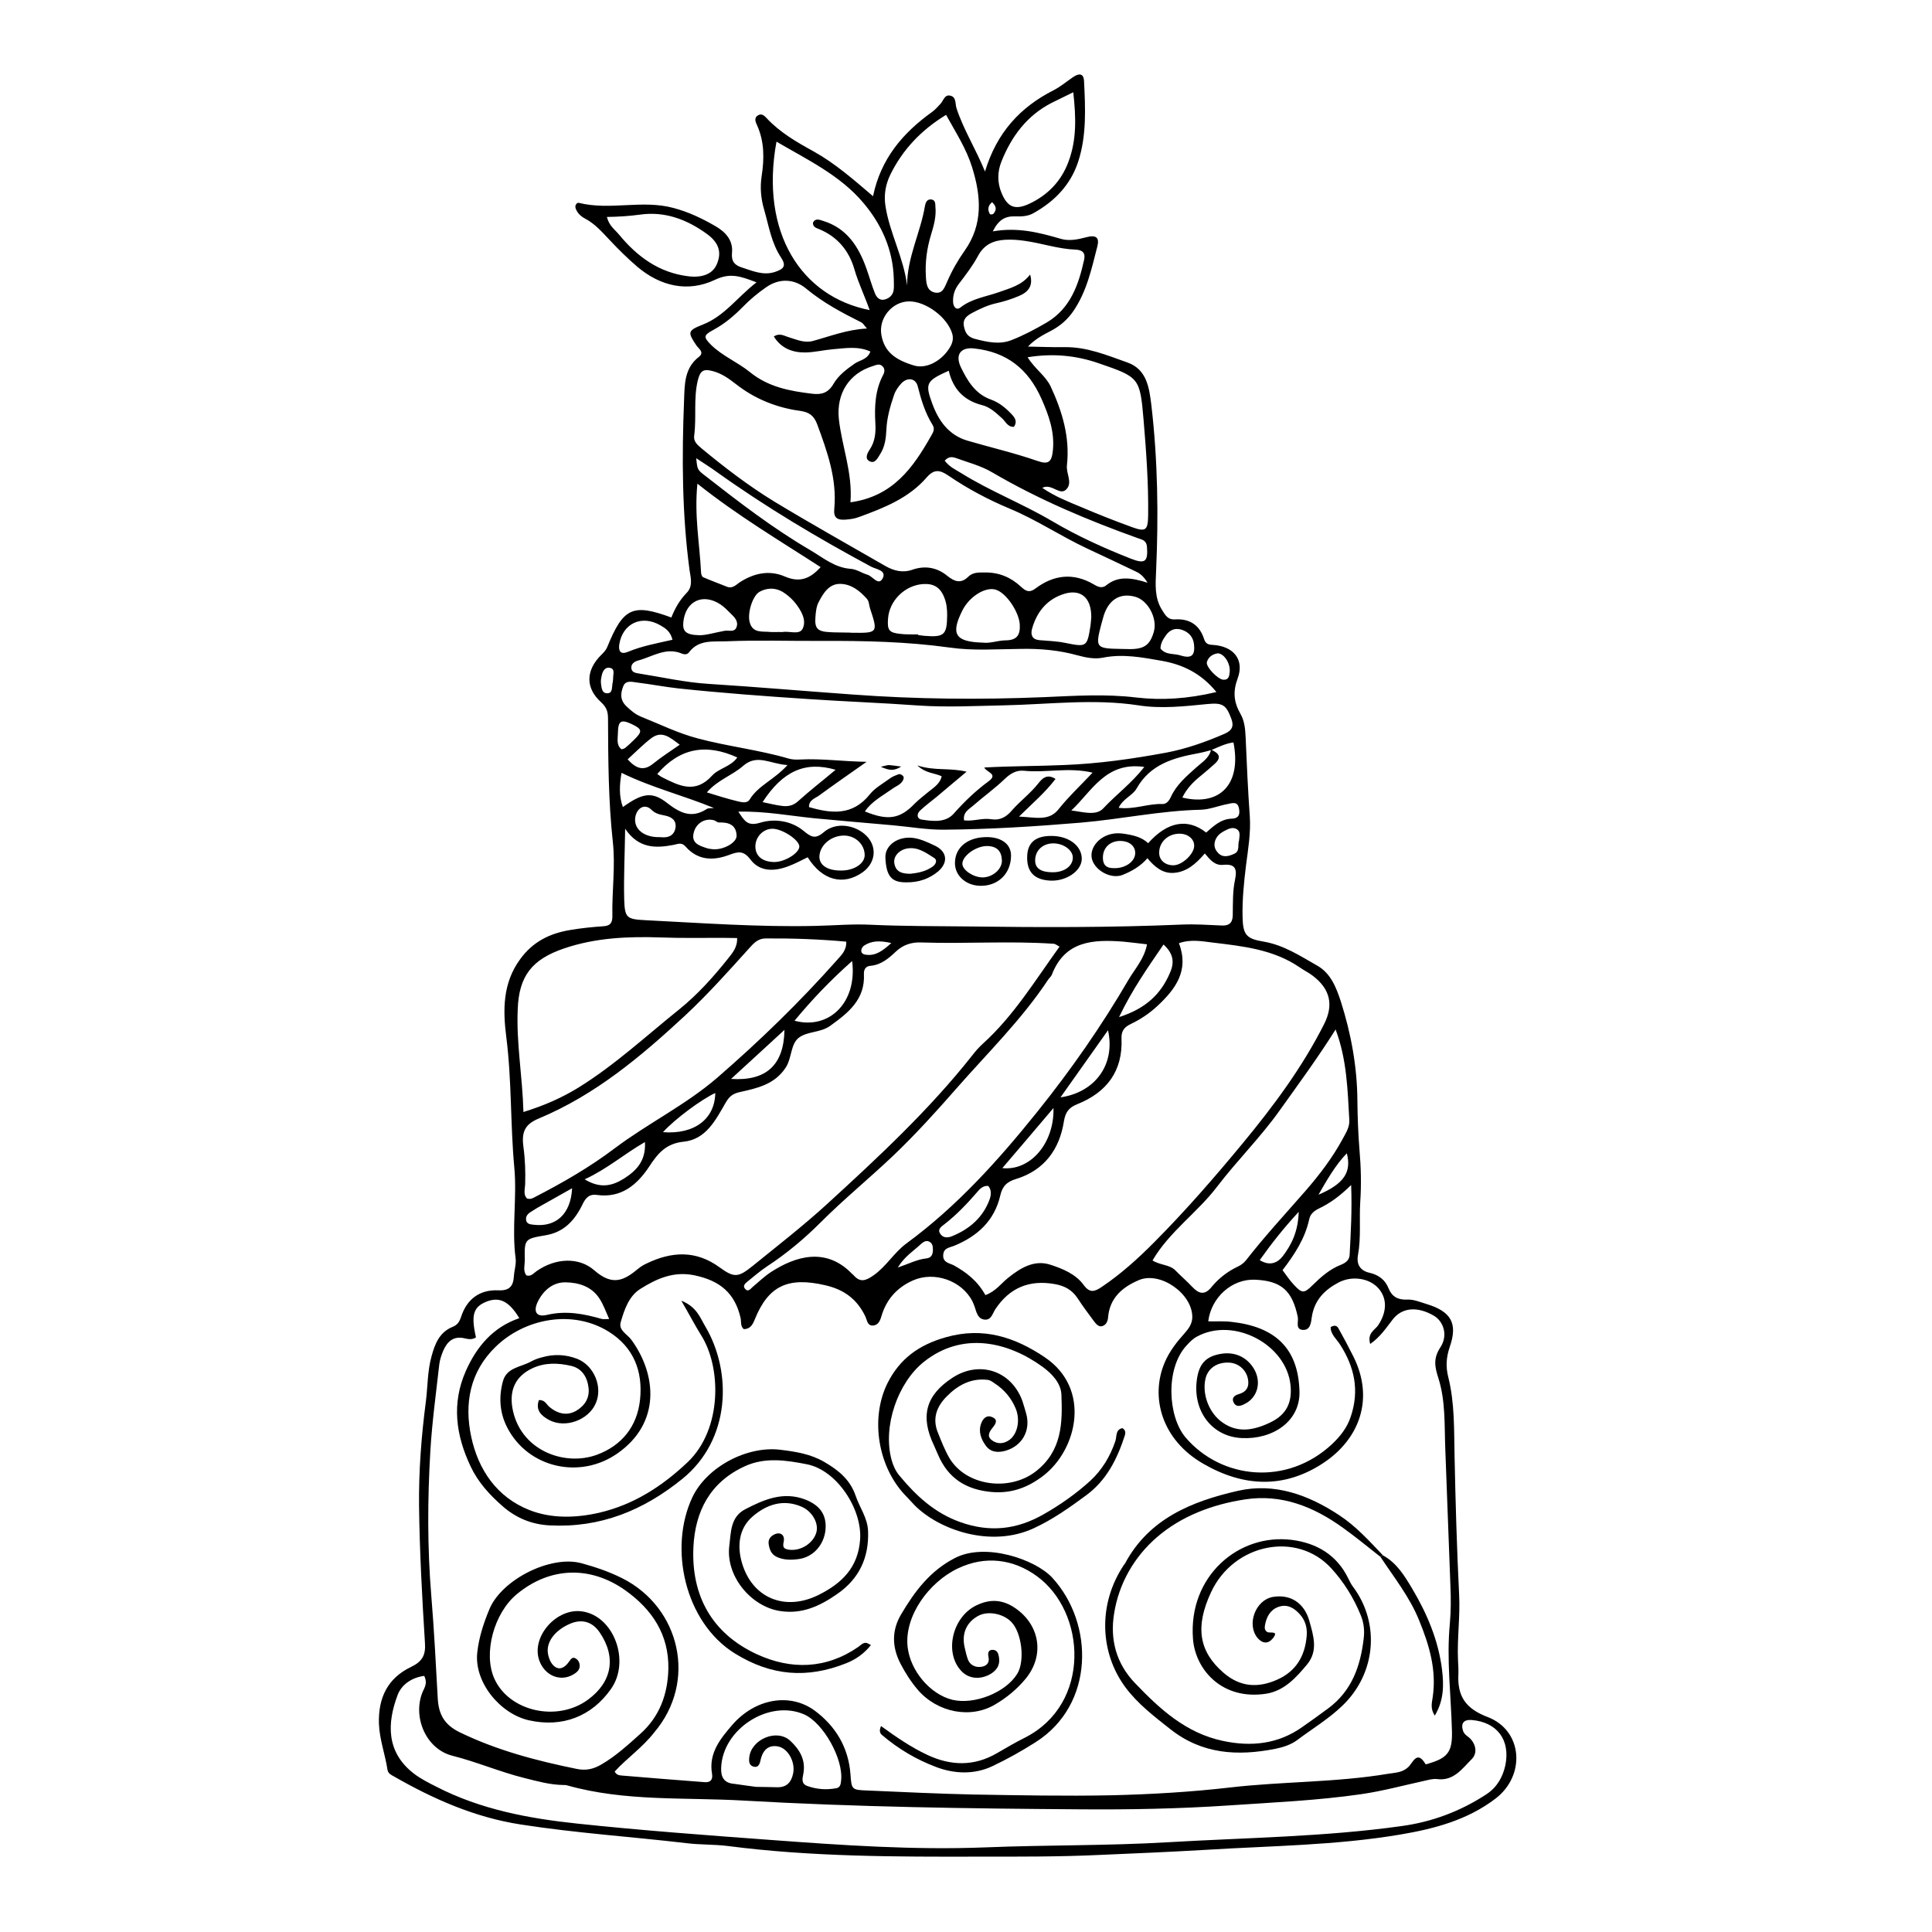
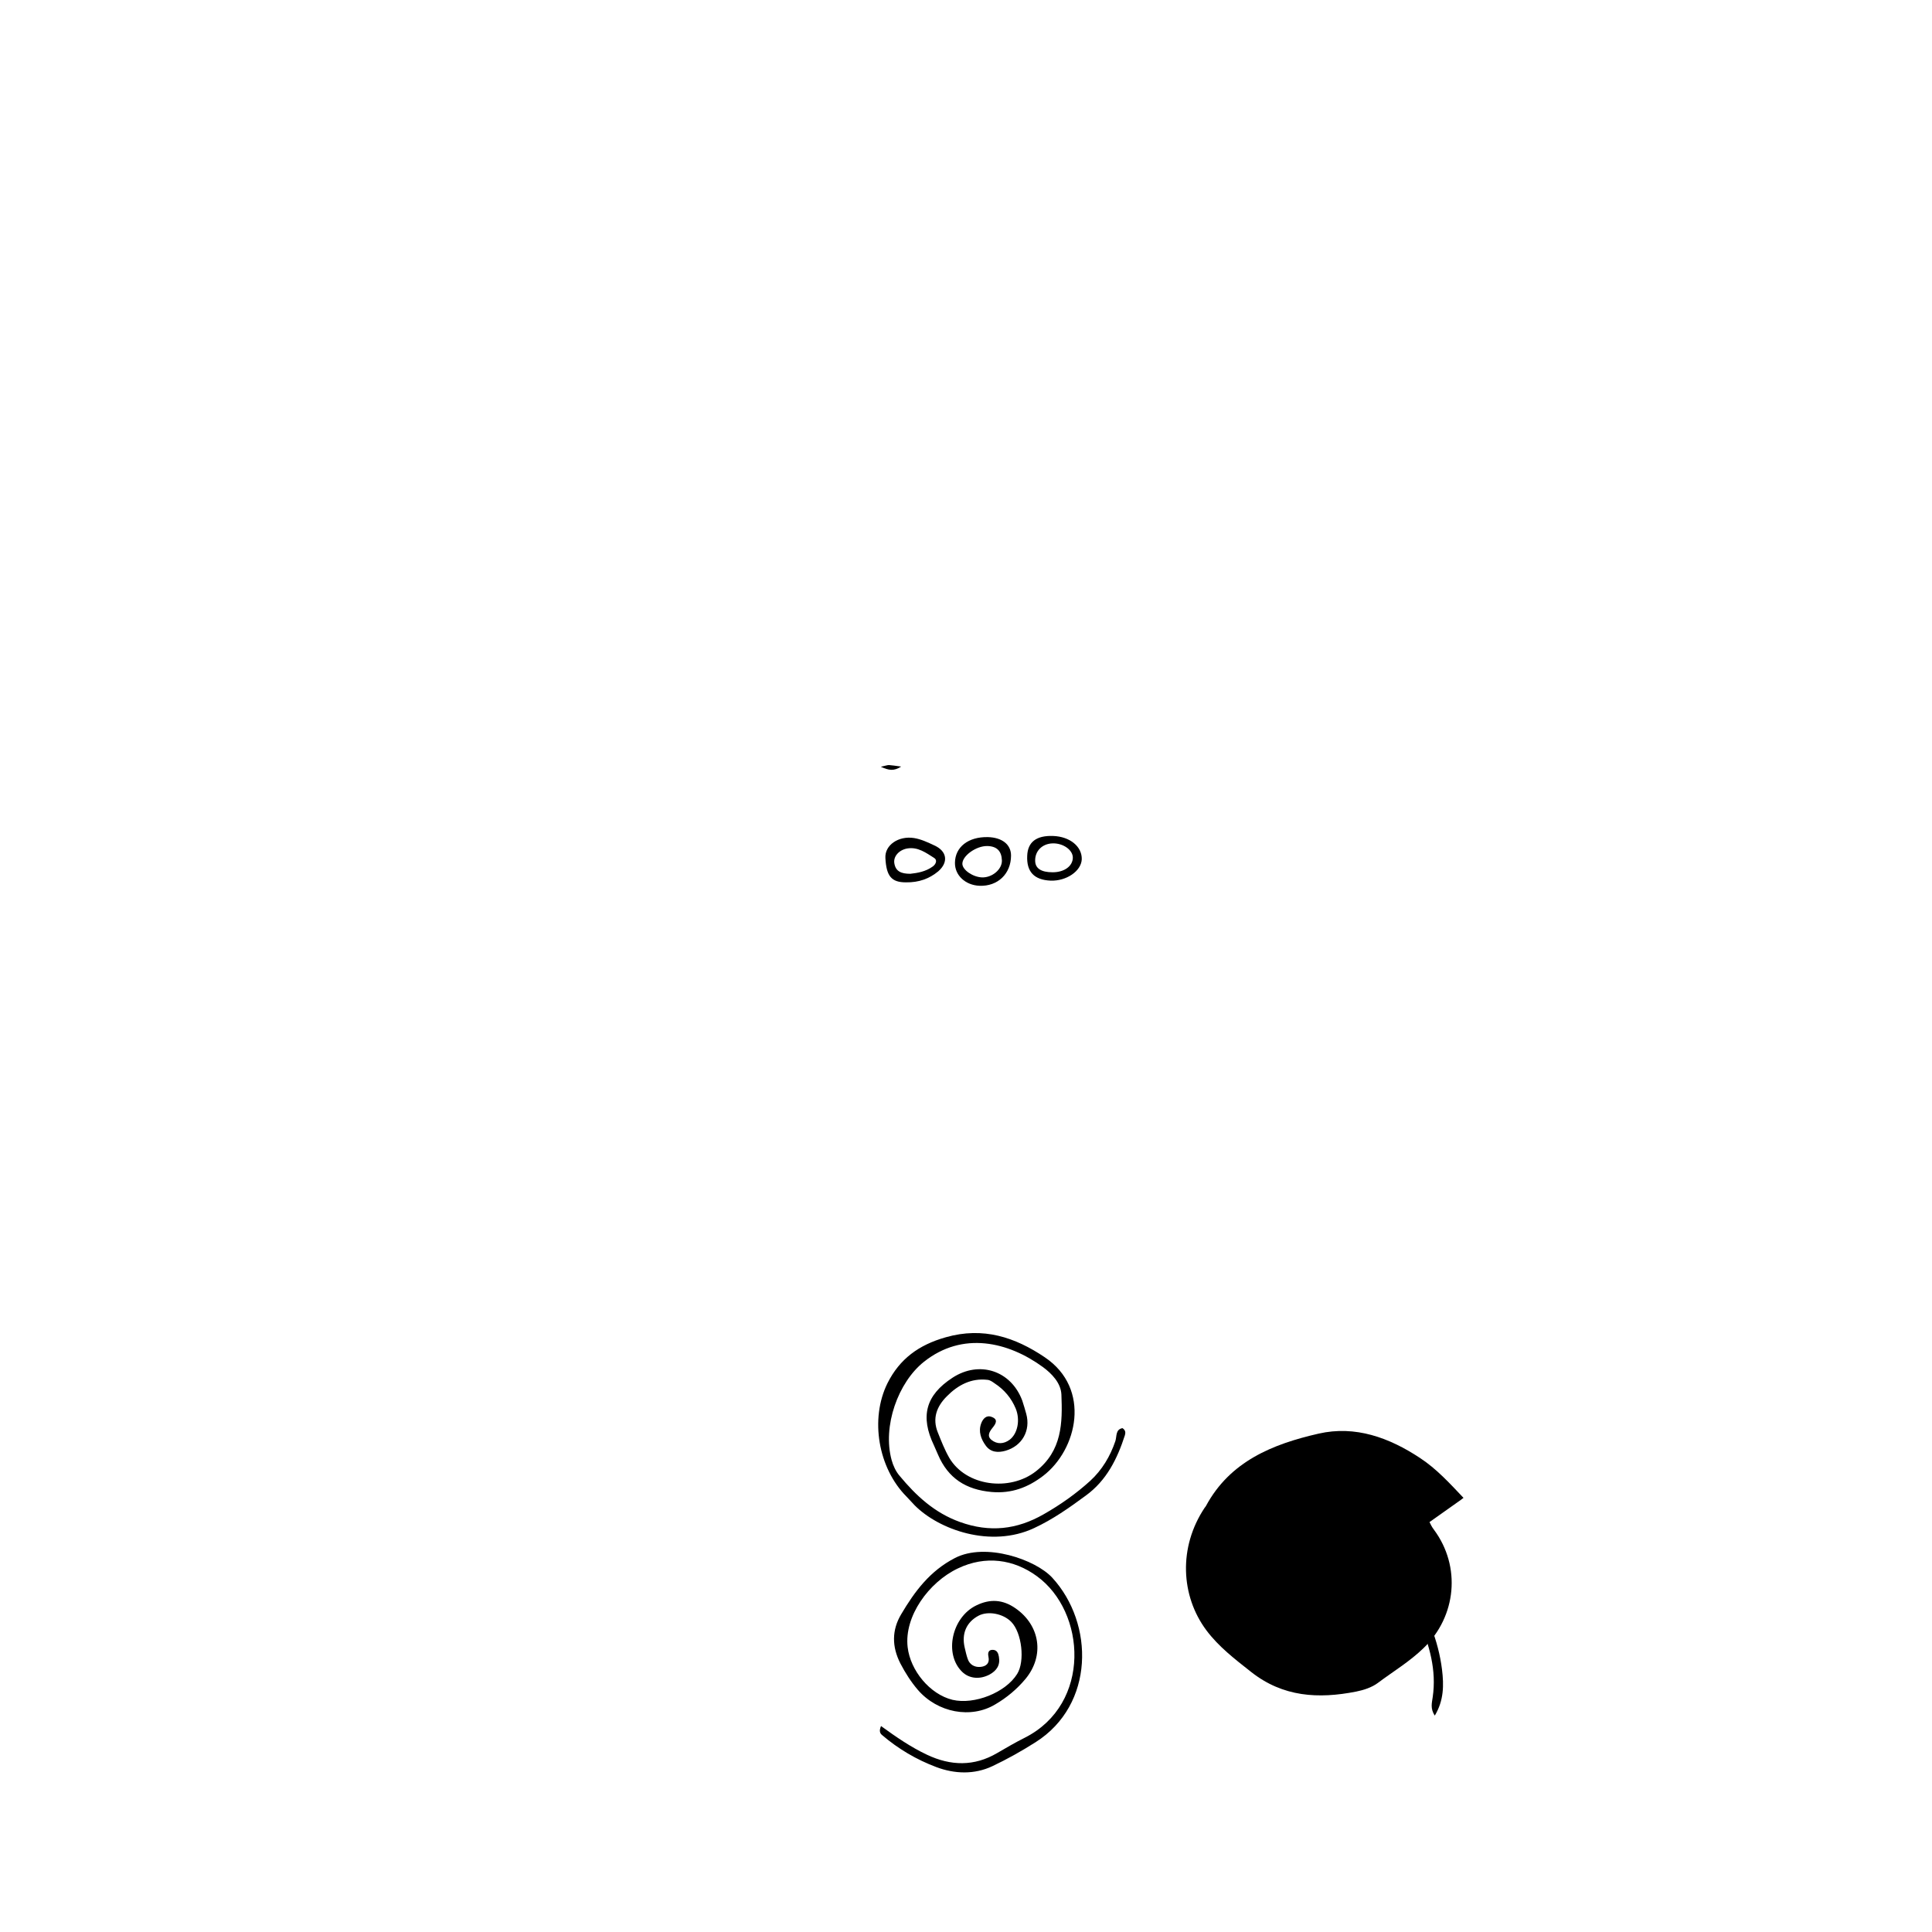
<svg xmlns="http://www.w3.org/2000/svg" fill="#000000" width="800px" height="800px" version="1.1" viewBox="144 144 512 512">
  <g>
-     <path d="m321.91 307.65c0.957-2.418 2.215-4.637 4.031-6.5 1.762-1.762 1.109-4.031 0.805-5.996-2.016-14.965-2.066-30.027-1.461-45.09 0.152-4.133 0.051-8.516 3.93-11.488 1.512-1.211 0-2.117-0.656-3.023-2.367-3.527-2.367-3.93 1.715-5.543 5.742-2.266 9.07-7.203 14.207-11.184-4.231-1.613-6.953-2.621-11.035-0.656-7.152 3.375-14.41 1.715-20.555-3.477-2.519-2.168-4.887-4.484-7.203-6.953-2.066-2.168-3.981-4.434-6.699-5.844-1.109-0.605-1.965-1.41-2.418-2.621-0.352-0.906 0.352-1.664 0.855-1.512 8.262 2.066 16.777-0.906 25.09 1.359 3.981 1.059 7.559 2.769 11.035 4.785 2.719 1.562 4.785 3.777 4.434 7.152-0.203 2.215 0.707 3.223 2.621 3.828 2.82 0.906 5.594 2.168 8.664 1.211 2.519-0.805 3.125-1.664 1.762-3.777-2.621-3.93-3.273-8.414-4.535-12.797-0.855-2.922-1.109-5.844-0.656-8.816 0.707-4.586 0.754-9.07-1.16-13.402-0.402-0.855-1.008-2.066 0.25-2.769 0.957-0.555 1.664 0.152 2.266 0.805 3.527 3.777 7.91 6.297 12.395 8.766 5.691 3.176 10.531 7.406 15.77 11.891 2.066-9.926 7.859-16.727 15.566-22.27 0.855-0.605 1.562-1.41 2.266-2.168 0.805-0.805 1.109-2.57 2.621-2.215 1.715 0.352 1.258 2.215 1.715 3.477 1.863 5.594 5.039 10.629 7.508 16.625 3.125-10.328 9.32-17.027 18.137-21.512 1.863-0.957 3.477-2.316 5.238-3.527 1.512-1.008 2.769-1.059 2.871 1.109 0.352 7.203 0.707 14.41-1.562 21.363-2.016 6.098-6.195 10.43-11.738 13.551-1.613 0.957-3.375 0.957-5.09 0.906-2.519-0.051-4.281 0.906-5.793 3.981 6.602-1.16 12.293 0.301 17.984 1.965 2.168 0.656 4.484 0.203 6.75-0.402 2.621-0.707 3.578 0.051 2.973 2.418-1.512 5.894-2.82 11.992-6.348 17.129-1.512 2.215-3.477 3.93-5.844 5.188-2.117 1.109-4.231 2.168-6.195 4.231 3.223 0.051 6.449 0.203 9.672 0.152 5.945-0.102 11.336 2.168 16.727 4.082 5.09 1.812 5.742 6.699 6.297 11.234 1.715 14.66 1.914 29.371 1.258 44.082-0.152 3.477-0.453 7.004 1.562 10.227 0.906 1.41 1.512 2.672 3.527 2.519 3.777-0.203 6.398 1.461 7.609 5.141 0.352 1.059 0.805 1.562 2.215 1.613 5.594 0.301 8.566 3.879 6.699 8.918-1.309 3.527-1.008 6.297 0.754 9.371 1.059 1.812 1.258 3.981 1.359 6.098 0.301 7.004 0.605 14.008 1.109 21.008 0.301 4.434-0.453 8.766-1.008 13.098-0.555 4.535-1.008 9.07-0.906 13.602 0.102 4.734 0.957 5.793 5.594 6.551 5.34 0.906 9.723 3.828 14.258 6.398 3.527 2.016 4.988 5.793 6.195 9.473 2.719 8.566 4.332 17.332 4.383 26.348 0.051 4.332 0.203 8.715 0.555 13 0.402 4.586 0.504 9.168 0.203 13.703-0.301 4.734 0.25 9.473-0.605 14.156-0.453 2.469 0.605 4.133 3.074 4.684 2.418 0.555 4.133 1.863 5.039 4.133 0.906 2.215 2.469 3.074 4.938 2.973 1.664-0.102 3.426 0.656 5.09 1.16 6.5 1.965 8.363 5.09 6.195 11.336-0.957 2.82-1.109 5.238-0.402 8.062 1.715 6.852 1.512 13.906 1.664 20.906 0.25 12.242 0.605 24.484 1.211 36.777 0.301 5.691-0.555 11.539-0.301 17.281 0.051 1.211 0.152 2.418 0.102 3.68-0.301 5.844 1.812 9.168 7.809 11.438 9.27 3.578 10.078 15.469 2.016 21.613-7.457 5.691-16.273 8.012-25.293 9.523-16.977 2.871-34.207 2.973-51.289 4.031-9.422 0.555-18.895 0.957-28.312 1.359-10.629 0.504-21.262 0.453-31.941 0.453-22.219 0.051-44.488 0.051-66.605-2.82-3.629-0.453-7.356-0.301-10.984-0.754-14.609-1.715-29.27-2.672-43.832-4.938-12.141-1.863-23.125-6.699-33.656-12.746-0.707-0.402-1.512-0.707-1.715-1.762-0.605-4.082-2.117-8.012-2.266-12.242-0.203-6.852 2.316-12.043 8.516-15.012 2.922-1.41 3.93-3.074 3.68-6.398-0.754-12.043-1.41-24.133-1.562-36.223-0.102-9.27 0.605-18.539 1.812-27.762 0.504-3.981 0.402-8.062 1.512-11.992 0.906-3.324 2.117-6.348 5.594-7.758 1.258-0.504 1.762-1.309 2.215-2.621 1.512-4.684 4.887-7.254 9.824-7.055 2.973 0.152 4.031-1.059 4.18-3.777 0.102-1.562 0.656-3.176 0.453-4.684-1.059-8.062 0.402-16.121-0.352-24.133-1.059-11.488-0.656-23.074-2.117-34.512-0.906-7.106-1.008-14.258 3.68-20.656 3.375-4.637 7.809-6.801 13.148-7.707 2.922-0.504 5.894-0.805 8.867-1.008 1.812-0.102 2.418-0.855 2.418-2.621-0.152-6.648 0.855-13.25 0.102-19.902-1.16-10.73-1.211-21.562-1.258-32.395 0-1.863-0.301-3.023-1.812-4.434-4.281-3.828-4.082-8.566 0.102-12.645 0.605-0.605 1.16-1.16 1.512-2.016 4.238-10.426 6.758-11.586 16.984-7.809zm143.13 35.117c-1.16 0.301-2.367 0.656-3.527 0.855-6.551 1.211-12.695 2.922-16.324 9.371-1.059 1.863-3.578 2.621-4.734 5.09 4.18 0.504 7.809-1.16 11.586-1.008 1.109 0.051 1.812-0.906 2.266-1.914 1.512-3.273 4.18-5.492 6.75-7.809 1.512-1.359 3.426-2.469 3.879-4.684 1.914 0.855 3.023 1.914 0.957 3.777-1.16 1.059-2.367 2.066-3.578 3.074-2.016 1.613-3.777 3.375-4.988 5.844 10.125 2.418 15.719-3.727 13.551-14.609-2.055 0.25-3.922 1.207-5.836 2.012zm-158.14 270.7c0.402 0.855 1.109 1.008 1.762 1.059 7.305 0.605 14.66 1.211 22.016 1.762 1.664 0.152 2.266-0.707 2.016-2.215-0.957-5.543 2.316-9.422 5.492-13.098 6.047-6.852 15.164-8.414 21.664-3.68 5.543 4.082 8.969 9.723 9.523 16.777 0.301 4.231 0.301 4.281 4.586 4.434 9.27 0.402 18.539 0.855 27.809 1.059 12.242 0.203 24.535 0.453 36.777 0.203 10.48-0.25 20.957-0.855 31.438-2.066 13.906-1.613 28.012-1.309 41.867-3.629 1.914-0.301 3.777-0.301 5.34-1.762 1.258-1.16 2.316-4.637 4.586-0.805 0.102 0.152 0.957-0.203 1.461-0.352 4.684-1.461 5.691-3.324 5.543-8.516-0.25-9.473-1.461-18.895-0.555-28.363 0.301-3.324 0.301-6.648 0.152-9.977-0.453-12.09-0.906-24.184-1.359-36.273-0.25-6.297 0.102-12.695-1.812-18.742-0.957-2.973-1.461-5.238 0.504-8.211 2.066-3.125 0.906-6.801-1.664-8.363-4.484-2.621-8.566-2.215-11.035 1.059-1.715 2.215-3.273 4.586-5.894 6.398-0.855-2.973 1.309-3.68 2.168-5.039 2.266-3.477 2.367-7.004 0.051-9.672-2.418-2.769-7.055-3.426-10.531-1.613-3.777 1.965-6.449 4.684-7.152 9.117-0.203 1.461-0.352 3.629-2.418 3.477-2.016-0.152-1.059-2.215-1.309-3.426-1.461-7.004-4.383-9.574-11.336-9.875-6.098-0.25-11.586 4.637-12.395 11.035 2.117 0.051 4.18-0.102 6.246 0.152 11.234 1.258 17.633 6.75 17.938 18.438 0.203 7.961-7.152 12.746-15.266 12.344-7.961-0.352-13.047-7.203-11.941-15.418 0.555-4.18 2.316-6.144 6.098-6.852 3.777-0.754 7.106 0.707 9.02 3.879 2.117 3.527 1.008 7.758-2.57 9.422-1.008 0.504-2.117 0.805-2.769-0.402-0.605-1.16 0.051-1.914 1.309-2.266 2.016-0.555 2.871-1.914 2.469-3.981-0.453-2.519-2.621-4.332-5.141-4.383-3.023-0.102-5.34 1.461-6.047 3.981-1.059 3.93 0.605 8.766 3.777 11.387 4.332 3.527 8.867 2.621 13.301 0.504 4.231-2.016 5.844-5.188 5.391-9.824-1.059-10.883-15.062-18.238-24.789-12.949-1.059 0.555-1.965 1.461-2.769 2.367-5.594 5.996-5.039 18.742-0.25 24.383 9.473 11.082 26.852 12.949 38.844 1.715 2.168-2.066 3.981-4.332 4.938-7.305 2.316-6.902 0.957-13.098-2.82-18.992-0.957-1.512-2.57-2.769-2.519-4.684 1.109-0.656 1.715-0.301 2.066 0.352 1.359 2.418 2.672 4.887 3.93 7.406 5.594 11.133 1.762 21.867-8.012 28.312-10.43 6.852-21.211 6.246-31.738 0.152-10.984-6.297-14.156-17.633-10.227-26.852 1.258-2.973 3.176-5.391 5.289-7.758 1.109-1.258 1.965-2.469 2.016-4.133 0.152-6.246-8.414-12.344-14.156-9.926-4.383 1.863-7.758 4.734-8.16 9.926-0.102 1.109-0.605 2.117-1.762 2.316-0.906 0.102-1.512-0.754-2.066-1.461-1.461-1.965-2.922-3.93-4.231-5.945-1.461-2.215-3.426-3.324-6.047-3.777-6.75-1.211-11.992 0.957-15.77 6.648-0.754 1.16-1.059 2.871-2.769 2.769-1.914-0.152-2.215-1.965-2.719-3.426-0.152-0.504-0.402-1.008-0.605-1.461-2.82-5.492-10.125-8.012-15.77-5.492-4.281 1.914-7.055 5.09-8.363 9.574-0.352 1.258-0.957 2.418-2.418 2.367-1.258-0.051-1.359-1.41-1.762-2.316-2.168-4.586-5.594-7.203-10.68-8.363-9.773-2.266-15.062 0.051-18.691 9.117-0.605 1.461-1.211 2.469-2.871 2.519-0.957-0.754-0.656-1.914-0.855-2.922-1.512-6.648-5.492-9.926-12.191-11.336-5.543-1.16-10.027 0.855-14.359 3.578-3.074 1.914-4.281 5.543-5.238 8.867-0.605 2.168 1.812 3.176 2.871 4.684 6.699 9.219 7.758 22.016-3.68 30.027-9.926 7.004-23.73 3.93-29.27-6.852-2.016-3.93-2.266-8.113-1.109-12.293 1.008-3.629 4.785-3.68 7.457-5.188 0.906-0.504 1.914-0.855 2.922-1.109 3.125-0.906 6.246-0.754 9.27 0.402 4.484 1.762 6.852 7.457 4.938 11.789-1.914 4.484-8.16 6.75-12.445 4.383-2.016-1.109-3.578-2.57-2.621-5.238 1.613-0.051 1.965 1.109 2.719 1.762 2.367 2.016 4.887 2.418 7.203 1.059 2.266-1.359 3.578-3.426 3.223-6.144-0.352-2.82-1.762-5.09-4.637-5.742-3.477-0.805-6.953-0.906-10.277 0.656-4.332 2.066-6.047 5.594-5.289 10.328 1.863 11.336 13.754 15.82 22.52 12.543 6.449-2.418 10.578-7.406 11.336-14.559 0.805-7.609-1.762-13.957-8.312-18.035-9.574-5.945-22.219-3.527-29.977 4.031-6.852 6.648-8.312 15.113-6.449 23.832 1.863 8.715 6.75 15.973 15.367 19.398 5.945 2.367 12.543 2.117 18.641 0.707 9.02-2.117 16.574-6.953 23.375-13.402 9.219-8.816 8.867-25.191 3.578-33.555-1.664-2.672-3.125-5.492-5.289-9.219 4.133 1.664 4.988 4.535 6.348 6.801 7.152 12.09 6.75 30.027-6.047 40.406-10.379 8.414-21.766 13.047-35.215 12.344-4.734-0.25-8.867-1.965-12.395-5.039-3.477-3.023-6.551-6.398-8.516-10.578-3.93-8.262-5.09-16.727-1.258-25.34 2.871-6.449 7.203-11.586 14.156-13.957-2.719-4.484-5.188-5.691-8.566-4.434-3.629 1.41-4.281 3.527-2.922 9.523-0.957 0.656-1.965 0.504-3.023 0.25-2.973-0.707-4.637 0.906-5.691 3.375-0.453 1.109-0.855 2.316-1.008 3.527-0.855 7.656-1.914 15.316-2.367 22.973-0.754 12.797-0.805 25.543 0.25 38.34 0.754 9.07 1.211 18.188 1.715 27.258 0.25 4.18 1.715 6.953 5.894 8.969 9.875 4.785 20.305 7.508 30.934 9.672 2.469 0.504 4.434 0.051 6.5-1.16 3.828-2.215 7.055-5.188 10.328-8.113 5.141-4.586 7.305-10.531 7.457-17.281 0.152-9.07-4.332-15.719-11.387-20.758-9.371-6.648-20.051-6.195-28.719 0.957-6.144 5.039-9.02 15.77-5.996 22.469 3.93 8.664 16.625 11.539 24.789 5.543 6.449-4.734 7.559-11.336 3.074-17.887-1.914-2.769-4.637-3.578-7.758-2.266-4.231 1.812-6.602 5.09-5.844 8.312 0.152 0.656 0.402 1.359 0.754 1.965 1.309 2.066 3.074 2.117 4.684-0.102 0.605-0.805 0.957-1.512 1.914-0.906 0.805 0.504 1.109 1.461 0.957 2.316s-0.906 1.461-1.715 1.914c-3.375 1.965-7.457 0.301-8.918-3.629-2.367-6.297 4.535-14.207 11.438-13.098 8.363 1.309 12.695 13.25 7.508 20.555-5.141 7.305-12.898 10.227-21.613 8.312-7.707-1.664-14.711-10.125-13.805-18.035 0.453-4.082 1.715-7.859 3.273-11.586 3.375-7.809 16.223-14.207 24.285-12.043 3.727 1.008 7.406 2.266 10.832 3.981 15.418 7.758 20 27.406 8.465 40.91-3.078 3.969-7.16 6.742-10.434 10.316zm117.89-218.6c-0.906-0.504-1.211-0.754-1.512-0.754-11.738-0.805-23.426 0.051-35.164-0.352-2.519-0.102-4.785 0.605-6.699 2.418-1.914 1.812-3.93 3.527-6.75 3.777-1.258 0.102-1.762 0.957-1.715 2.168 0.352 6.75-4.18 10.328-8.969 13.754-2.519 1.812-5.945 1.41-8.211 3.074-2.316 1.715-1.863 5.441-3.578 8.012-2.922 4.434-7.559 5.441-12.141 6.449-1.965 0.453-2.82 1.211-3.777 2.871-2.621 4.535-5.188 9.672-11.082 10.277-4.637 0.453-6.852 3.074-9.117 6.551-3.223 4.887-7.457 8.465-13.906 7.559-2.168-0.301-3.074 0.957-3.879 2.672-2.016 4.082-4.836 7.203-9.672 8.012-5.644 0.957-5.644 1.008-5.543 6.602 0 1.359-0.504 2.769 0.402 4.031 1.258 0.402 1.965-0.605 2.769-1.16 5.09-3.527 11.234-3.68 15.215-0.203 4.938 4.332 7.961 2.672 11.738-0.453 0.656-0.555 1.461-1.008 2.215-1.359 6.602-3.176 13.047-3.527 19.297 1.059 3.879 2.82 4.938 2.672 8.715-0.352 6.648-5.391 13.402-10.629 19.75-16.426 13.551-12.395 27.004-24.887 38.441-39.348 0.855-1.109 1.762-2.168 2.82-3.125 8.16-7.363 13.805-16.684 20.352-25.754zm-19.648 92.348c2.769-1.008 4.18-3.125 6.098-4.637 3.223-2.57 6.852-4.785 11.082-3.426 3.273 1.059 6.75 2.469 8.867 5.391 1.664 2.266 2.973 1.715 4.785 0.504 5.09-3.426 9.672-7.559 13.957-11.891 8.262-8.312 15.973-17.18 23.426-26.199 8.16-9.875 15.77-20.102 21.562-31.59 2.57-5.09 1.562-9.27-2.973-12.746-1.109-0.855-2.367-1.461-3.527-2.266-6.902-4.734-14.965-5.594-22.922-6.551-2.922-0.352-5.894-0.957-9.07 0.152 2.769 7.203-0.855 12.141-5.742 16.676-2.066 1.914-4.383 3.477-6.902 4.684-1.715 0.805-2.672 1.762-2.57 3.981 0.352 8.566-3.93 14.207-11.738 17.332-2.168 0.855-3.125 2.066-3.527 4.535-1.16 7.457-5.238 13-12.645 15.266-2.519 0.754-3.68 1.965-4.231 4.434-1.562 6.699-6.098 10.781-12.242 13.301-1.309 0.504-2.769 0.555-2.871 2.469-0.102 1.965 1.664 2.117 2.769 2.672 3.277 1.816 6.297 4.082 8.414 7.91zm-148.72 100.91c-3.375 0.453-6.047 2.367-7.055 5.09-2.769 7.356-3.125 15.113 4.383 20.859 1.812 1.359 3.879 2.418 5.894 3.426 11.738 6.047 24.484 8.414 37.332 9.773 17.078 1.812 34.16 3.074 51.289 4.332 18.992 1.41 37.988 2.719 57.031 1.965 16.07-0.656 32.195-0.402 48.316-1.359 20.605-1.211 41.312-1.41 61.816-4.281 8.113-1.109 15.617-3.93 22.469-8.414 2.769-1.812 4.332-4.484 5.039-7.707 1.359-6.699-2.168-11.438-8.969-11.992-2.066-0.152-2.871 0.906-2.266 2.82 0.352 1.16 1.41 1.512 2.066 2.266 1.512 1.715 1.664 3.879 0.25 5.289-2.519 2.519-4.785 5.844-9.117 5.289-1.258-0.152-2.418 0.25-3.629 0.504-5.492 1.211-10.934 2.672-16.426 3.477-11.789 1.715-23.73 2.215-35.57 3.023-12.848 0.855-25.895 1.109-38.844 1.008-29.773-0.203-59.551-0.605-89.324-2.316-15.617-0.906-31.488 0.301-46.805-4.031-0.352-0.102-0.707-0.102-1.059-0.102-3.527-0.051-6.902-1.008-10.328-1.863-6.449-1.613-12.645-4.281-19.043-5.894-6.953-1.762-10.578-10.176-7.91-16.828 0.555-1.258 1.414-2.418 0.457-4.332zm53.25-224.5c-0.102 6.953-0.402 12.848-0.25 18.742 0.152 4.887 0.656 5.238 5.594 5.492 15.012 0.754 30.078 1.863 45.141 1.512 4.887-0.102 9.824-0.555 14.66-0.301 8.715 0.402 17.48 0.352 26.199 0.453 18.742 0.25 37.484 0.301 56.227-0.504 3.477-0.152 7.004 0.102 10.531 0.25 1.965 0.102 2.871-0.707 2.922-2.719 0.051-3.176-0.051-6.398 0.605-9.422 0.656-3.125-0.152-4.231-3.223-3.93-2.215 0.203-3.527-1.512-4.785-3.023-2.418 2.82-4.836 4.887-8.16 5.141-2.973 0.25-5.141-1.562-7.055-3.879-1.914 2.215-4.231 3.477-6.602 4.434-2.973 1.16-7.152-1.059-8.062-4.082-0.805-2.82 1.562-5.945 5.039-6.75 1.211-0.301 2.418-0.25 3.629-0.051 2.266 0.352 4.484 0.855 6.195 2.469 5.09-5.742 10.48-6.699 15.367-2.82 1.965-1.715 3.879-3.578 6.75-3.68 2.066-0.051 2.266-1.359 1.914-2.871-0.402-1.812-1.863-1.211-2.973-1.008-2.418 0.453-4.785 1.461-7.152 1.512-10.68 0.25-21.16 2.519-31.789 3.426-12.043 1.008-24.031 1.762-36.125 1.863-4.586 0.051-9.02-0.754-13.551-1.16-6.953-0.605-13.906-1.211-20.859-1.863-6.551-0.656-13.047-1.914-20.203-1.762 1.664 2.418 2.367 3.981 5.844 2.922 3.68-1.109 8.113-0.555 11.387 2.117 2.066 1.715 3.176 2.367 5.492 0.352 2.973-2.519 7.609-2.016 10.629 0.453 3.527 2.871 3.324 7.559-0.402 10.227-5.141 3.629-10.73 2.168-14.559-3.981-1.664 0.805-3.324 1.715-5.09 2.367-3.68 1.41-7.559 1.562-10.078-1.762-1.863-2.469-3.273-2.117-5.691-1.211-4.18 1.562-8.262 1.461-11.488-2.215-1.059-1.211-1.965-0.707-3.223-0.453-4.691 0.902-9.227 1.004-12.805-4.285zm63.984-17.734c-4.637 3.273-8.664 6.047-12.645 8.969-1.059 0.754-2.672 1.16-2.621 3.023 5.996 1.762 11.586 2.316 16.121-3.375 1.359-1.715 3.527-2.871 5.34-4.231 0.707-0.504 1.512-0.805 2.316-1.109 0.25-0.102 0.707 0.102 0.957 0.301 0.504 0.352 0.402 0.906 0.152 1.359-0.605 1.16-1.863 1.512-2.871 2.266-2.519 1.812-5.34 3.223-7.203 5.945 6.144 2.519 9.32 1.965 13.148-2.016 1.109-1.109 2.367-2.066 3.578-3.074 1.461-1.211 3.176-2.168 3.629-4.231-1.965-0.906-4.231-0.754-6.449-2.871 4.535 1.512 8.566 0.555 13.047 1.664-2.922 2.469-5.441 4.535-7.91 6.648-1.461 1.211-3.074 2.367-4.434 3.68-0.906 0.855-0.906 2.168 0.504 2.367 2.922 0.453 6.246 0.855 8.414-1.562 2.82-3.176 5.793-6.047 9.219-8.566 2.719-1.965-0.555-2.418-1.109-3.68 7.203-0.402 14.207-0.352 21.109-0.656 9.168-0.352 18.086-1.613 27.055-3.273 5.34-1.008 10.48-2.82 15.469-4.988 2.016-0.855 2.621-2.016 1.812-4.082-1.309-3.477-2.168-4.231-6.246-3.828-6.098 0.605-12.293 1.309-18.34 0.352-11.891-1.812-23.73-0.25-35.621 0-7.508 0.152-15.062 0.555-22.57 0.051-9.773-0.707-19.547-1.059-29.27-1.715-11.539-0.754-23.023-1.613-34.461-2.82-3.629-0.402-7.254-1.109-10.934-1.562-1.309-0.152-3.023-0.707-3.68 1.008-0.707 1.812-0.906 3.629 0.855 5.289 1.16 1.109 2.316 2.117 3.777 2.719 5.039 2.016 9.926 4.434 15.113 5.793 7.91 2.117 16.172 3.023 24.082 5.34 1.008 0.301 2.117 0.301 3.125 0.25 5.648-0.289 11.242 0.516 17.539 0.617zm74.312 48.363c-2.168-0.25-4.18-0.504-6.246-0.707-7.961-0.605-15.516-0.301-18.992 8.816-0.203 0.453-0.656 0.805-0.957 1.258-7.004 10.578-16.07 19.445-24.383 28.918-5.289 6.047-10.68 11.992-16.523 17.582-6.348 6.047-13.148 11.586-19.348 17.785-4.383 4.383-9.02 8.262-14.156 11.637-1.914 1.258-3.629 2.769-5.391 4.18-0.555 0.453-1.109 1.059-0.605 1.715 0.805 1.109 1.41 0.25 2.066-0.352 1.613-1.359 3.125-2.82 4.887-3.981 6.449-4.18 14.559-6.699 21.461 0.453 0.102 0.102 0.25 0.203 0.402 0.352 1.762 2.066 3.273 1.512 5.34 0.051 3.375-2.367 5.391-5.996 8.664-8.414 13.402-9.824 24.434-22.117 34.711-34.914 8.867-11.035 17.027-22.723 24.184-35.016 1.715-2.914 4.18-5.531 4.887-9.363zm0.152-95.824c-1.359-2.168-2.316-2.57-3.223-3.023-4.281-2.016-8.516-4.082-12.797-6.047-7.004-3.273-13.402-7.609-20.555-10.578-5.644-2.367-11.082-5.238-16.172-8.715-2.215-1.512-3.777-1.863-5.793 0.453-4.734 5.492-11.285 8.062-17.887 10.48-1.16 0.453-2.367 0.605-3.578 0.707-2.117 0.152-3.273-0.352-3.023-2.871 0.754-7.91-1.863-15.164-4.535-22.418-0.906-2.367-2.168-3.176-4.484-3.527-6.348-0.855-12.141-3.223-17.18-7.203-1.812-1.41-3.68-2.719-5.945-3.324-2.621-0.707-3.375-0.102-4.031 2.469-1.16 4.836-0.301 9.773-0.957 14.66-0.203 1.613 0.957 2.469 2.066 3.426 6.098 5.039 12.344 9.824 19.094 13.957 9.723 5.894 19.648 11.438 29.523 17.129 2.215 1.258 4.535 1.863 7.055 1.008 3.426-1.211 6.602-0.656 9.371 1.613 1.863 1.512 3.578 2.117 5.492 0.25 1.258-1.258 2.82-1.16 4.434-1.16 3.727-0.051 6.852 1.258 9.523 3.727 1.258 1.16 2.215 1.812 3.981 0.453 4.734-3.527 9.875-4.18 15.215-1.109 1.008 0.605 2.215 1.309 3.426 0.352 3.019-2.469 6.394-2.168 10.98-0.707zm18.238 28.969c-4.133-5.09-9.07-7.305-14.41-8.262-5.141-0.906-10.328-1.914-15.617-0.855-2.215 0.453-4.535 0-6.75-0.605-4.887-1.359-9.875-1.812-15.012-1.715-6.297 0.051-12.594 0.555-18.895-0.352-11.234-1.562-22.57-1.812-33.906-1.762-8.414 0.051-16.828-0.25-25.191 0.102-3.426 0.152-7.406-0.555-9.977 2.922-0.402 0.555-1.109 0.656-1.863 0.352-4.231-1.812-7.809 0.805-11.586 1.812-0.957 0.25-2.066 0.906-1.812 2.215 0.203 1.008 1.211 1.109 2.117 1.258 6.047 0.957 11.992 2.316 18.188 2.719 12.746 0.805 25.492 1.914 38.188 2.82 16.93 1.258 33.855 1.41 50.785 0.707 8.211-0.352 16.324-0.906 24.586 0.102 6.644 0.762 13.496 0.359 21.156-1.457zm-98.094 66.152c-7.152-0.656-14.258-0.906-21.363-0.855-1.965 0-3.125 1.211-4.332 2.57-5.492 6.098-10.934 12.191-16.977 17.836-11.738 10.883-23.832 21.059-38.793 27.305-3.629 1.512-4.637 3.477-4.082 7.559 0.453 3.324 0.555 6.602 0.453 9.926-0.051 1.309-0.555 2.719 0.504 3.727 1.008 0.301 1.613-0.152 2.215-0.453 7.305-3.777 14.41-7.859 21.008-12.848 8.766-6.602 18.742-11.438 27.156-18.691 11.285-9.773 21.914-20.102 31.789-31.234 1.113-1.266 2.523-2.523 2.422-4.84zm-85.547 45.141c5.543-1.715 10.078-3.727 14.461-6.398 9.723-5.996 18.035-13.754 26.902-20.859 4.785-3.879 8.867-8.414 12.695-13.199 1.211-1.562 2.672-3.074 2.57-5.644-1.461 0-2.672-0.051-3.879-0.051-5.391 0-10.832 0.102-16.223-0.102-8.766-0.301-17.383 0.051-25.797 2.922-8.414 2.871-11.941 7.254-12.242 16.121-0.402 8.973 1.262 17.738 1.512 27.211zm215.23-21.867c-4.684 7.457-9.824 14.461-14.863 21.512-5.09 7.152-11.336 13.301-16.625 20.254-5.238 6.852-12.594 11.84-17.027 19.445 2.117 1.309 4.484 1.059 6.047 2.621 1.461 1.512 3.074 2.871 4.484 4.383 1.715 1.812 3.273 2.316 5.09 0.051 1.914-2.316 4.231-4.133 7.004-5.441 0.754-0.352 1.512-0.906 2.066-1.562 4.938-6.348 10.379-12.242 15.668-18.289 3.777-4.332 7.305-8.918 10.078-14.055 0.805-1.512 1.812-3.023 1.715-4.887-0.461-7.957-0.613-16.02-3.637-24.031zm-77.734-143.54c3.375 2.316 6.801 3.629 10.176 5.039 4.484 1.914 9.07 3.727 13.652 5.391 3.629 1.309 4.18 0.805 4.231-3.223 0.102-8.414-0.504-16.828-1.211-25.191-0.957-11.184-1.109-11.336-11.84-15.012-5.945-2.066-12.09-2.719-18.895-1.613 2.016 3.223 4.785 4.887 6.144 7.809 3.074 6.648 5.09 13.402 4.281 20.809-0.25 2.117 1.41 4.434 0.051 6.144-1.805 2.367-3.973-1.512-6.59-0.152zm-60.762-70.332c0.754-1.258 1.812-0.656 2.719-0.402 6.348 1.965 9.422 6.902 11.488 12.746 0.754 2.117 1.359 4.332 2.215 6.449 0.402 1.008 1.211 1.914 2.418 1.664 1.211-0.25 2.266-1.059 2.519-2.418 0.152-1.008 0.051-2.117 0.051-3.125-0.203-7.707-3.273-14.461-8.062-20.102-6.144-7.305-14.762-11.387-23.023-16.223-4.434 24.184 6.648 41.109 24.688 44.637-1.309-3.727-2.973-7.152-4.031-10.781-1.41-4.938-4.484-8.664-9.371-10.68-0.805-0.305-1.711-0.605-1.609-1.766zm24.938 16.727c0-7.508 3.578-14.055 4.734-21.109 0.152-0.805 0.504-1.812 1.613-1.715 1.211 0.102 1.109 1.16 1.16 1.965 0.25 2.519-0.402 4.887-1.109 7.203-1.16 3.727-1.664 7.508-1.41 11.387 0.102 1.715 0.25 3.727 2.469 4.133 2.066 0.352 2.519-1.562 3.176-2.922 1.258-2.922 2.82-5.644 4.637-8.211 4.938-7.004 4.332-14.461 1.965-22.066-1.512-4.887-4.281-9.168-6.902-13.906-6.551 3.981-11.539 9.219-14.812 15.922-1.211 2.519-1.715 5.289-1.258 8.211 1.105 7.207 4.832 13.703 5.738 21.109zm-10.629 11.387c-0.805-0.906-1.059-1.41-1.461-1.613-5.141-2.57-10.176-5.238-14.66-8.969-3.023-2.519-7.004-2.922-10.68-0.301-2.168 1.512-4.18 3.176-5.996 5.039-2.316 2.367-4.836 4.535-7.809 6.144-2.719 1.461-2.82 1.914-0.707 4.031 3.023 2.973 7.055 4.586 10.277 7.203 4.887 3.981 10.578 5.039 16.523 5.742 2.469 0.301 4.231-0.203 5.644-2.621 1.309-2.266 3.477-3.879 5.644-5.391 1.309-0.906 3.324-1.008 4.133-3.176-3.375-1.512-6.699-0.855-9.926-0.605-2.418 0.203-4.836 0.805-7.254 0.855-3.426 0.051-6.449-1.059-8.414-4.231 1.613-1.059 2.82-0.102 4.133 0.25 1.965 0.605 3.981 1.512 6.144 0.957 4.633-1.25 9.117-3.062 14.406-3.316zm43.227-14.309c0.906 3.023-0.555 4.684-2.973 5.691-1.914 0.805-3.93 1.461-5.996 1.914-2.266 0.504-4.281 1.461-6.297 2.519-1.41 0.754-2.672 1.613-2.266 3.629 0.352 1.715 1.008 2.769 2.82 3.273 3.273 0.855 6.602 1.613 9.773 0.352 3.223-1.258 6.348-2.922 9.371-4.684 6.246-3.727 8.414-9.977 9.875-16.574 0.402-1.715-0.301-2.621-2.168-2.719-4.586-0.152-8.918-1.664-13.453-2.316-1.715-0.25-3.477-0.402-5.238-0.301-3.125 0.152-5.644 1.258-7.254 4.281-1.41 2.621-3.223 4.988-5.039 7.356-1.16 1.512-1.664 3.074-1.562 4.887 0.051 1.16 0.805 2.316 1.965 1.41 3.023-2.367 6.699-2.82 10.125-4.031 2.926-1.059 6.148-1.816 8.316-4.688zm-21.562 25.492c-5.945 2.672-6.348 3.324-4.383 8.664 1.664 4.586 4.383 8.414 9.371 9.875 6.195 1.812 12.496 3.273 18.59 5.391 2.922 1.008 3.727 0.203 4.031-2.922 0.453-4.836-1.059-9.117-3.023-13.551-3.527-7.961-9.219-12.395-17.734-13.352-3.68-0.453-5.238 1.613-3.629 4.988 1.762 3.629 3.828 7.106 8.012 8.566 2.215 0.805 3.93 2.266 5.492 3.93 0.906 0.957 1.461 1.965 0.555 3.273-1.715 0.102-2.215-1.461-3.223-2.316-1.562-1.41-3.074-2.871-5.188-3.426-4.59-1.16-7.664-3.981-8.871-9.121zm-26.047 34.867c11.285-1.562 16.625-9.219 21.363-17.582 0.504-0.855 1.109-1.812 0.402-2.922-1.965-3.176-3.023-6.602-3.93-10.227-0.555-2.215-2.769-2.469-4.383-0.754-0.805 0.906-1.512 1.863-1.914 3.074-1.008 2.973-1.863 5.945-2.016 9.117-0.102 2.215-0.352 4.535-1.664 6.551-0.656 1.059-1.359 2.519-2.672 1.914-1.512-0.656-0.754-2.117-0.102-3.125 1.461-2.168 1.664-4.586 1.512-7.055-0.25-4.434-0.051-8.766 2.066-12.746 0.453-0.855 0.504-1.715-0.25-2.367-0.754-0.707-1.613-0.25-2.418 0-6.348 1.914-9.773 7.305-9.07 14.055 0.809 7.305 3.68 14.254 3.074 22.066zm-25.039 340.42c2.519 0.051 4.082 0.051 5.644 0.102 2.621 0.051 3.777-1.461 4.231-3.777 0.555-2.973-1.41-6.602-4.133-7.055-2.769-0.453-4.082 1.359-4.586 3.879-0.203 0.957-0.656 1.762-1.715 1.512-1.258-0.301-1.359-1.359-1.211-2.519 0.504-4.684 7.254-7.707 10.883-4.332 2.57 2.418 4.133 5.141 3.426 8.816-0.25 1.211-0.555 2.519 1.008 3.125 2.519 0.906 5.09 1.109 7.758 0.605 1.059-0.203 1.16-1.109 1.258-2.016 0.656-5.691-4.684-15.266-9.773-17.531-9.27-4.082-21.664 3.828-22.016 14.156-0.102 2.367 0.707 4.031 3.426 4.231 2.223 0.301 4.441 0.652 5.801 0.805zm-15.52-345.36c-0.855 8.566 0.605 15.922 0.957 23.375 0 0.504 0.203 1.258 0.555 1.41 2.066 0.906 4.18 1.664 6.297 2.519 1.461 0.605 2.367-0.453 3.324-1.109 3.777-2.469 7.859-3.375 11.992-1.613 3.828 1.664 6.648 0.754 9.523-2.469-10.883-7.051-21.965-13.602-32.648-22.113zm99.605-103.73c-2.316 1.16-4.031 1.965-5.742 2.82-6.551 3.375-10.629 8.867-13.301 15.566-1.059 2.672-1.109 5.492 0 8.211 1.562 3.828 3.527 4.734 7.356 2.973 4.938-2.316 8.516-5.996 10.43-11.184 2.164-5.793 2.012-11.637 1.258-18.387zm-123.59 33.047c0.605 2.418 2.168 3.375 3.223 4.684 4.785 5.793 10.531 10.078 18.34 11.035 3.629 0.453 6.449-0.555 7.559-3.176 1.359-3.125 0.605-5.742-2.719-8.113-5.238-3.777-11.082-5.996-17.684-5.039-2.672 0.359-5.441 0.559-8.719 0.609zm179.05 279.11c1.008 1.309 1.863 2.672 2.922 3.777 2.215 2.418 2.769 2.469 5.039 0.203 2.266-2.215 4.586-4.281 7.609-5.441 1.211-0.504 2.168-1.258 2.215-2.621 0.301-5.793 0.656-11.637 0.402-18.488-3.074 3.023-5.644 4.836-8.465 6.195-1.359 0.656-2.367 1.461-2.672 2.973-1.105 5.039-3.875 9.27-7.051 13.402zm-89.527-214.52c1.258 1.664 2.871 2.367 4.332 3.273 7.758 4.836 16.273 8.113 24.133 12.746 6.648 3.93 13.652 7.106 20.809 9.926 3.828 1.512 4.637 0.855 4.332-3.125-0.152-1.664-1.16-1.863-2.367-2.266-13.352-4.785-26.398-10.277-38.691-17.48-2.973-1.762-6.449-2.621-9.723-3.828-0.859-0.254-1.766-0.406-2.824 0.754zm39.195 82.676c-6.398-1.512-12.344 0.102-18.188-0.504-1.965-0.203-3.578 0.707-5.09 2.168-2.621 2.519-5.644 4.684-8.414 7.106-1.109 0.957-2.719 1.762-2.367 3.879 2.469 0.301 4.836-0.707 7.254-0.301 2.215 0.352 3.93-0.555 5.441-2.367 2.168-2.469 4.887-4.484 6.953-7.106 0.957-1.211 2.266-2.719 4.586-1.211-2.719 3.578-5.996 6.348-9.672 9.977 4.434 0.203 7.961 1.309 10.531-2.016 2.617-3.277 5.691-6.148 8.965-9.625zm-48.668-124.89c-4.484 0.051-8.113 4.484-7.305 8.918 0.805 4.535 3.777 6.602 8.613 8.062 3.273 1.008 7.203-1.16 9.32-4.434 0.805-1.211 1.258-2.469 0.855-3.93-1.254-4.387-7-8.668-11.484-8.617zm-56.375 41.562c0.301 3.023 0.301 3.074 2.418 4.684 8.969 7.004 17.938 13.906 27.762 19.648 3.426 2.016 6.5 4.684 10.781 4.988 1.512 0.102 2.922 1.109 4.434 1.562 1.359 0.402 2.82 2.922 3.93 1.109 1.309-2.266-1.562-2.519-2.922-3.223-14.156-7.609-27.961-15.82-41.059-25.191-1.715-1.258-3.481-2.316-5.344-3.578zm75.973 48.871c1.863 0.25 3.879-0.555 5.945-0.605 2.973 0 3.981-1.309 3.828-4.133-0.152-3.324-3.578-8.516-6.449-9.32-2.719-0.754-6.852 1.812-8.715 5.441-3.223 6.352-2.012 8.414 5.391 8.617zm-17.18-2.168v0.152c0.504 0.051 1.059 0.152 1.562 0.203 5.391 0.453 6.098-0.203 6.144-5.492 0-1.613-0.152-3.125-0.754-4.637-1.059-2.719-2.82-3.777-5.691-3.578-4.785 0.352-8.867 4.383-9.219 9.117-0.25 3.074 0.25 3.777 3.223 4.082 1.613 0.203 3.176 0.102 4.734 0.152zm53.508 3.832c0.855 0 1.715 0.051 2.621 0.051 3.828 0 5.34-1.109 6.348-4.586 1.008-3.527-1.512-8.312-4.887-9.27-3.93-1.109-6.953 0.605-8.363 4.887-0.25 0.805-0.453 1.664-0.707 2.519-1.562 5.992-1.359 6.297 4.988 6.398zm-7.609-8.363c0.051-5.492-3.074-7.809-7.859-5.996-4.231 1.562-6.699 4.887-7.859 9.117-0.402 1.562 0.102 2.769 1.965 2.922 2.266 0.203 4.535 0.25 6.75 0.707 5.793 1.16 5.894 1.16 6.801-4.586 0.102-0.805 0.152-1.711 0.203-2.164zm-65.094 4.027c0.504 0 1.059 0 1.562 0.051 7.004 0.102 7.055 0.051 4.887-6.5-0.25-0.805-0.25-1.863-0.805-2.469-1.863-2.117-4.133-3.93-7.055-3.981-2.973-0.051-4.484 2.418-5.691 4.734-0.656 1.16-0.805 2.672-0.906 4.031-0.25 3.074 0.555 3.879 3.828 4.031 1.41 0.102 2.82 0.051 4.18 0.102zm-17.73-0.148c0.352 0 0.707 0.051 1.059 0 1.812-0.301 4.484 0.855 5.289-0.906 1.059-2.215-0.352-4.684-1.863-6.648-0.754-0.957-1.664-1.812-2.621-2.519-2.117-1.613-4.535-1.863-6.902-0.605-1.863 0.957-3.324 5.644-2.672 8.062 0.805 3.074 3.426 2.367 5.594 2.621 0.703 0.047 1.41-0.004 2.117-0.004zm-10.984 33.25c-8.312-3.777-15.266-2.519-21.211 4.383 0.555 0.352 0.906 0.707 1.359 0.906 4.434 2.215 8.715 4.434 13.148-0.453 1.766-1.965 4.988-2.367 6.703-4.836zm-33.957 148.82c-0.906-2.016-1.512-3.777-2.519-5.34-2.066-3.273-5.543-4.332-9.02-4.383-3.324-0.051-5.844 2.066-7.356 5.09-1.309 2.672-0.402 4.231 2.469 3.527 4.988-1.16 9.621-0.301 14.359 1.059 0.504 0.148 1.008 0.047 2.066 0.047zm47.258-146.81c-4.586-0.25-8.012-3.074-11.789 0.25-2.871 2.519-6.801 3.727-9.574 7.004 2.973 0.906 5.492 1.715 8.012 2.316 1.109 0.25 2.621 0.754 3.375-0.504 2.269-3.676 6.5-5.188 9.977-9.066zm17.129 51.941c-5.844 5.188-10.68 10.277-15.266 15.82 9.219 2.469 16.676-4.887 15.266-15.82zm-4.383-50.684c-8.062-2.367-14.008 0.352-19.348 8.566 1.762 0.352 3.426 0.805 5.141 1.008 1.562 0.203 2.973-0.051 4.281-1.258 3.125-2.824 6.398-5.344 9.926-8.316zm-32.242 10.129c-8.062-3.324-16.473-5.391-24.484-9.32-0.555 3.273-0.707 6.098 0.352 9.07 5.188-3.727 7.758-4.18 11.688-1.109 3.375 2.621 6.449 4.231 10.48 1.664 0.453-0.355 1.258-0.203 1.965-0.305zm119.15 36.172c-4.231 6.195-8.262 11.891-11.789 19.246 7.055-2.266 11.035-6.047 13.453-11.637 1.156-2.57 1.207-4.988-1.664-7.609zm-123.18-81.969c1.762 0.102 4.281-0.707 6.852-1.16 1.109-0.203 2.672 0.504 3.176-1.008 0.555-1.512-0.555-2.621-1.562-3.578-0.855-0.855-1.715-1.762-2.719-2.418-4.684-3.074-9.27-0.855-9.824 4.684-0.254 2.422 0.652 3.379 4.078 3.481zm118.09 34.914c-10.227-1.461-13.855 6.398-19.348 11.539 3.023 0.352 6.551 1.512 8.465-0.555 3.379-3.629 7.457-6.602 10.883-10.984zm-80.457 27.457c3.477 0.051 6.348-1.812 6.348-4.082 0-2.82-2.418-5.141-5.391-5.188-3.375-0.051-6.398 2.418-6.602 5.391-0.148 2.367 2.019 3.879 5.644 3.879zm70.836 42.32c-4.434 6.297-8.363 11.789-12.594 17.785 9.168-1.312 14.609-8.715 12.594-17.785zm-115.42-103.48c-0.555-2.266-1.914-3.074-3.223-3.828-4.938-2.871-10.027-0.504-10.883 5.09-0.25 1.762 0.352 2.769 2.367 1.914 3.625-1.512 7.504-2.215 11.738-3.176zm83.684 144.75c-1.41-0.152-2.266 0.805-3.023 1.715-2.621 3.023-5.34 5.894-8.516 8.363-0.754 0.605-1.965 1.309-1.258 2.469 0.707 1.258 2.016 1.258 3.223 0.754 4.684-1.914 8.262-5.039 9.977-9.875 0.352-1.059 0.504-2.367-0.402-3.426zm-56.629-85.848c2.922-0.051 6.801-2.57 6.551-4.281-0.301-1.762-4.586-4.535-7.106-4.535-2.519 0-4.586 2.215-4.535 4.785 0.051 2.519 1.965 4.031 5.09 4.031zm-50.332 84.086c4.133 2.519 7.305 1.762 10.43-0.203 3.324-2.117 5.844-4.734 5.543-9.672-5.594 3.223-10.027 7.152-15.973 9.875zm110.69-2.973c7.406 0.805 13.805-6.602 13.551-15.922-4.734 5.594-9.016 10.629-13.551 15.922zm-76.477-84.488c2.769 0.102 6.098-1.812 6.047-3.578-0.051-2.871-2.066-3.629-4.684-3.527-0.453 0-0.906-0.504-1.359-0.605-2.418-0.605-4.785 0.855-5.34 3.426-0.605 2.57 1.359 3.273 3.176 3.879 0.746 0.305 1.656 0.355 2.16 0.406zm18.738 47.859c-4.734 4.383-9.219 8.465-14.156 13 9.371 0.605 14.008-3.731 14.156-13zm-32.191 27.105c8.363 0.656 13.754-3.527 13.855-10.379-3.527 1.613-10.68 6.852-13.855 10.379zm-9.371-98.797c2.168 2.367 4.18 3.273 6.801 1.109 2.117-1.715 4.484-3.223 7.004-4.988-2.57-1.914-4.684-3.879-7.559-1.715-2.164 1.664-4.078 3.629-6.246 5.594zm7.758 20.605c0.504 0 1.059 0 1.562 0.051 1.863 0.102 3.125-0.805 3.375-2.57 0.25-1.914-1.008-2.82-2.719-3.176-1.309-0.301-2.519-0.402-3.68-1.562-1.613-1.613-3.578-0.656-4.18 1.562-0.758 3.074 1.609 5.496 5.641 5.695zm137.04 7.457c2.215-0.102 5.238-2.922 5.34-5.039 0.102-1.863-1.613-3.324-3.879-3.324-3.125 0-5.492 2.316-5.391 5.188 0.047 1.914 1.711 3.277 3.93 3.176zm-159.51 85.598c-3.477 1.965-6.348 3.578-9.219 5.188-0.605 0.352-1.16 0.754-1.762 1.109-0.805 0.504-1.359 1.16-1.211 2.117 0.152 1.109 1.16 1.16 2.016 1.258 5.844 0.707 9.824-2.769 10.176-9.672zm155.93-143.03c1.359 1.762 3.477 1.258 5.238 1.812 3.023 0.957 3.981 0 3.629-3.023-0.25-1.914-1.41-3.125-3.125-3.727-1.863-0.656-3.375 0-4.434 1.613-0.703 1.004-1.309 2.062-1.309 3.324zm36.625 149.28c-4.133 4.484-7.254 8.465-10.328 12.797 2.769 1.715 4.836 0.656 6.195-1.16 2.269-3.019 3.984-6.445 4.133-11.637zm-49.223-91.09c3.125 0.203 5.844-1.664 5.894-3.93 0.051-1.914-1.562-3.223-3.828-3.273-2.769-0.051-4.684 1.715-4.734 4.332-0.051 1.914 0.855 2.871 2.668 2.871zm33.402-7.254c0.102-1.109 0.453-2.316-0.453-2.973-1.109-0.805-2.316-0.203-3.375 0.352-0.754 0.402-1.512 0.906-1.965 1.562-0.957 1.41-1.008 2.973 0.203 4.231 1.258 1.41 2.871 0.957 4.281 0.301 1.613-0.652 0.906-2.363 1.309-3.473zm21.062 93.809c6.75-2.871 8.816-5.996 7.508-10.984-3.176 3.328-5.293 7.156-7.508 10.984zm-184.7-118.04c0.352-0.102 0.707-0.152 0.957-0.352 0.805-0.656 1.562-1.359 2.266-2.066 2.418-2.316 2.316-2.922-0.555-4.281-2.82-1.309-3.578-0.855-3.629 2.418 0.004 1.461-0.5 3.125 0.961 4.281zm73.203 137.34c2.973-1.008 5.141-2.168 7.559-2.418 1.309-0.152 1.715-0.957 1.762-2.168 0-0.906-0.051-1.812-0.957-2.266-0.957-0.504-1.715 0.203-2.316 0.707-1.863 1.762-4.18 3.121-6.047 6.144zm84.895-162.78c-1.359 0.152-2.57 0.906-2.973 2.316-0.352 1.211 2.82 4.535 4.332 4.684 1.512 0.102 1.613-1.059 1.715-2.066 0.199-2.211-1.363-4.731-3.074-4.934zm-86.605 76.781c-3.125-0.707-5.289-0.605-7.254 0.707-0.352 0.25-0.707 0.855-0.707 1.258-0.051 0.855 0.754 1.109 1.41 1.16 2.418 0.25 4.234-1.008 6.551-3.125zm-73.707-70.281c-0.051-0.906 0.555-2.316-0.754-2.621-1.461-0.352-2.066 0.906-2.316 2.168-0.152 0.656-0.25 1.359-0.152 2.016 0.152 1.16 0.25 2.672 1.812 2.519 1.258-0.102 1.059-1.562 1.211-2.519 0.148-0.504 0.148-1.008 0.199-1.562zm100.41-126.05c-1.109 0.906-1.258 2.016-0.555 3.176 0.051 0.102 0.754 0.102 0.906-0.102 1.008-1.109 0.703-2.117-0.352-3.074z" />
-     <path d="m509.83 556.58c-3.273-2.57-6.5-5.238-9.875-7.656-7.758-5.594-16.273-9.07-26.047-7.559-8.613 1.309-16.879 4.434-23.328 10.027-5.945 5.141-10.078 12.191-11.336 20.254-1.109 6.852 0.555 13.199 5.543 18.391 6.602 6.902 13.504 13.25 23.277 15.316 7.559 1.613 14.66 0.855 21.059-3.68 2.266-1.613 4.586-3.223 6.801-4.887 6.348-4.684 8.613-11.234 9.473-18.59 0.25-2.117 0.051-4.133-0.805-6.195-1.863-4.586-4.484-8.766-7.758-12.344-9.117-10.027-25.895-6.602-31.891 6.297-4.281 9.168-3.223 15.719 3.324 21.363 4.383 3.777 9.117 4.082 14.207 1.812 4.988-2.215 7.356-6.246 7.809-11.539 0.203-2.215-0.352-4.18-1.863-5.844s-3.324-2.719-5.594-1.914c-2.168 0.754-3.176 2.621-3.578 4.785-0.102 0.656-0.203 1.359 0.555 1.863 0.656 0.453 3.324-0.504 1.461 1.762-1.211 1.461-2.719 1.359-4.031-0.203-2.922-3.578-0.504-10.027 4.082-10.832 4.734-0.805 8.363 1.664 9.672 6.348 1.109 3.93 2.367 7.91-0.555 11.488-2.922 3.527-6.098 7.055-10.883 7.809-11.688 1.812-18.793-6.398-19.398-14.559-1.258-16.523 12.043-28.012 26.25-26.199 6.551 0.855 11.891 3.981 14.914 10.227 0.402 0.805 0.754 1.562 1.309 2.266 7.203 9.723 5.945 22.922-2.769 31.336-3.68 3.578-8.062 6.195-12.09 9.219-1.613 1.211-3.777 1.914-5.793 2.316-9.977 1.965-19.398 1.461-27.859-5.238-4.281-3.375-8.566-6.648-11.84-11.035-6.75-9.07-7.457-21.965-0.402-32.496 0.102-0.152 0.25-0.25 0.301-0.402 6.398-11.891 17.734-16.426 29.875-19.195 9.723-2.215 18.691 1.059 26.852 6.449 4.383 2.871 7.91 6.75 11.539 10.578-0.25 0.16-0.402 0.309-0.605 0.461z" />
+     <path d="m509.83 556.58s-3.324-2.719-5.594-1.914c-2.168 0.754-3.176 2.621-3.578 4.785-0.102 0.656-0.203 1.359 0.555 1.863 0.656 0.453 3.324-0.504 1.461 1.762-1.211 1.461-2.719 1.359-4.031-0.203-2.922-3.578-0.504-10.027 4.082-10.832 4.734-0.805 8.363 1.664 9.672 6.348 1.109 3.93 2.367 7.91-0.555 11.488-2.922 3.527-6.098 7.055-10.883 7.809-11.688 1.812-18.793-6.398-19.398-14.559-1.258-16.523 12.043-28.012 26.25-26.199 6.551 0.855 11.891 3.981 14.914 10.227 0.402 0.805 0.754 1.562 1.309 2.266 7.203 9.723 5.945 22.922-2.769 31.336-3.68 3.578-8.062 6.195-12.09 9.219-1.613 1.211-3.777 1.914-5.793 2.316-9.977 1.965-19.398 1.461-27.859-5.238-4.281-3.375-8.566-6.648-11.84-11.035-6.75-9.07-7.457-21.965-0.402-32.496 0.102-0.152 0.25-0.25 0.301-0.402 6.398-11.891 17.734-16.426 29.875-19.195 9.723-2.215 18.691 1.059 26.852 6.449 4.383 2.871 7.91 6.75 11.539 10.578-0.25 0.16-0.402 0.309-0.605 0.461z" />
    <path d="m441.46 522.47c0.805 0.504 0.855 1.16 0.656 1.863-2.016 6.246-4.836 11.992-10.379 16.02-4.383 3.223-8.715 6.297-13.703 8.613-11.438 5.34-25.191 0.453-31.641-6.047-0.754-0.754-1.41-1.562-2.168-2.316-7.508-7.559-9.723-20.555-5.039-30.027 3.223-6.449 8.312-10.176 15.469-12.191 9.926-2.82 18.34 0 26.199 5.289 12.445 8.363 8.613 24.535-0.402 31.438-4.031 3.074-8.363 4.734-13.652 4.281-6.801-0.605-11.539-3.629-14.207-9.875-0.352-0.805-0.707-1.613-1.059-2.418-3.727-7.758-2.215-13.352 4.887-17.984 7.106-4.637 15.516-1.914 18.488 6.047 0.402 1.16 0.707 2.316 1.059 3.527 1.211 4.434-1.109 8.516-5.492 9.773-1.965 0.555-3.93 0.453-5.238-1.359-1.258-1.715-2.016-3.727-1.211-5.894 0.453-1.211 1.359-2.266 2.769-1.715 1.812 0.656 1.109 1.812 0.25 2.871-0.805 1.008-1.562 2.168-0.301 3.223 1.512 1.211 3.273 1.109 4.836-0.051 2.117-1.613 2.82-5.238 1.613-8.211-1.16-2.82-3.074-5.09-5.644-6.75-0.555-0.402-1.211-0.855-1.863-0.906-4.332-0.504-7.859 1.41-10.781 4.383-2.672 2.672-3.879 5.844-2.367 9.574 0.906 2.266 1.812 4.586 3.023 6.699 4.434 7.559 16.02 9.02 22.973 3.578s7.055-12.848 6.75-20.355c-0.152-3.074-2.57-5.543-4.887-7.254-9.168-6.699-21.262-9.574-31.539-1.41-6.852 5.441-11.035 17.078-8.566 26.047 0.402 1.461 1.109 3.023 2.117 4.18 4.383 5.289 9.27 9.824 16.02 12.242 7.859 2.82 15.062 2.016 22.168-2.066 4.434-2.519 8.566-5.441 12.344-8.867 3.125-2.871 5.289-6.5 6.648-10.531 0.41-1.301 0.008-3.062 1.871-3.418z" />
-     <path d="m374.81 579.96c-1.812 2.266-4.031 3.828-6.602 4.836-10.277 4.082-19.801 3.375-29.473-2.621-13.301-8.262-17.582-28.012-11.234-41.414 3.777-7.961 14.461-13.703 23.426-12.543 4.031 0.504 7.91 1.109 11.539 3.223 3.727 2.168 6.852 4.684 8.312 9.02 1.059 3.125 3.125 5.742 3.273 9.32 0.25 7.106-2.418 12.645-8.16 16.625-4.535 3.176-9.32 5.441-15.164 4.535-7.809-1.211-14.461-9.371-13.453-17.281 0.453-3.527 0.25-7.609 4.18-9.672 5.039-2.621 10.176-4.836 16.02-2.57 3.93 1.562 5.644 4.133 5.289 8.012-0.402 4.031-3.324 7.305-7.254 7.758-1.914 0.25-3.879 0.25-5.691-0.605-1.461-0.707-1.914-2.016-2.117-3.426-0.152-1.16 0.453-2.016 1.512-2.519 1.562-0.754 2.871 0.102 2.469 1.965-0.352 1.562 0.152 1.863 1.309 2.066 3.125 0.504 6.551-1.664 7.356-4.586 0.656-2.418-1.059-5.492-3.828-6.75-4.988-2.215-9.523-0.555-13.148 2.621-3.578 3.125-4.031 7.758-2.769 12.141 2.719 9.473 11.488 13 20.355 8.566 6.144-3.074 10.48-7.254 10.984-14.711 0.555-8.012-6.144-18.34-14.105-19.902-5.441-1.059-11.082-1.965-16.523 0.555-9.168 4.231-13.098 11.941-13.551 21.41-0.605 12.898 4.938 22.871 16.777 28.363 9.07 4.18 18.34 3.981 26.902-1.914 0.707-0.504 1.309-1.258 2.266-1.059 0.199 0.055 0.5 0.254 1.105 0.559z" />
    <path d="m377.48 601.42c4.031 2.922 7.91 5.594 12.191 7.609 6.297 2.973 12.496 3.125 18.59-0.453 2.418-1.41 4.836-2.82 7.356-4.082 17.684-8.969 16.223-33.352 3.125-42.824-6.098-4.434-13.551-5.543-20.906-2.016-7.656 3.629-14.258 12.645-13.301 20.859 0.707 6.195 5.894 12.496 11.891 13.957 5.793 1.359 14.055-1.914 17.129-6.852 2.117-3.375 1.258-10.934-1.562-13.805-2.168-2.215-6.195-2.973-8.715-1.613-3.176 1.715-4.484 4.734-3.629 8.414 0.25 1.008 0.453 2.066 0.805 3.023 0.504 1.512 1.812 2.215 3.273 2.117 1.562-0.102 2.621-0.906 2.215-2.769-0.203-0.957 0-1.812 1.211-1.762 1.059 0.051 1.41 0.906 1.562 1.812 0.402 2.215-0.555 3.68-2.469 4.734-2.57 1.359-5.391 1.109-7.254-0.707-4.887-4.734-2.769-14.508 3.777-17.633 3.629-1.762 7.004-1.562 10.379 0.805 6.5 4.535 7.707 12.543 2.621 18.691-2.266 2.719-4.988 4.988-8.012 6.75-6.449 3.879-15.266 2.215-20.504-3.828-1.812-2.117-3.324-4.484-4.637-7.004-2.266-4.434-2.316-8.816 0.203-13.047 3.578-6.047 7.609-11.488 14.258-14.914 8.113-4.18 21.363 0.402 25.797 5.238 11.133 12.141 11.234 33.656-4.434 43.578-3.727 2.367-7.508 4.484-11.438 6.348-4.785 2.266-10.027 2.066-14.863 0.25-5.238-1.965-10.125-4.836-14.41-8.516-0.449-0.398-0.852-0.953-0.25-2.363z" />
    <path d="m510.38 556.13c3.727 1.965 5.844 5.492 7.859 8.867 3.93 6.602 6.953 13.703 7.91 21.461 0.504 4.133 0.504 8.16-1.914 12.191-1.258-1.863-0.754-3.426-0.555-4.887 1.059-7.203-0.906-13.754-3.578-20.305-2.519-6.246-6.648-11.387-10.277-16.879 0.203-0.148 0.355-0.297 0.555-0.449z" />
    <path d="m384.08 377.83c-3.828 0-5.188-1.613-5.441-6.449-0.203-3.426 3.477-5.945 7.609-5.289 1.863 0.301 3.68 1.16 5.391 1.965 3.324 1.512 3.777 4.434 1.008 6.852-2.371 1.965-5.141 2.973-8.566 2.922zm1.16-2.269c1.863-0.203 4.082-0.555 5.996-1.965 0.805-0.605 1.211-1.664 0.352-2.215-2.168-1.359-4.332-3.023-7.203-2.519-2.168 0.402-3.68 2.117-3.375 3.93 0.352 2.168 1.859 2.769 4.231 2.769z" />
    <path d="m405.79 365.84c3.777 0.102 6.144 1.965 6.144 4.887 0 4.836-3.527 8.211-8.363 8.012-3.727-0.152-6.551-2.769-6.5-6.098 0.051-4.18 3.527-6.902 8.719-6.801zm-0.152 2.367c-2.973-0.051-6.648 2.621-6.602 4.734 0.051 1.613 2.769 3.477 5.188 3.578 2.719 0.102 5.391-2.168 5.289-4.535-0.098-2.465-1.355-3.727-3.875-3.777z" />
    <path d="m423.07 365.54c4.484 0.152 7.707 2.82 7.609 6.195-0.152 3.125-4.082 5.793-8.262 5.644-4.383-0.203-6.398-2.367-6.195-6.602 0.145-3.629 2.414-5.391 6.848-5.238zm-0.102 9.621c3.074 0 5.289-1.613 5.34-3.828 0.051-2.066-2.57-3.93-5.391-3.828-2.769 0.102-4.684 2.066-4.586 4.684 0.051 1.965 1.613 2.973 4.637 2.973z" />
    <path d="m377.43 347.2c1.211-0.25 1.664-0.453 2.168-0.453 0.805 0.051 1.664 0.203 3.223 0.402-1.965 1.262-3.277 1.008-5.391 0.051z" />
  </g>
</svg>